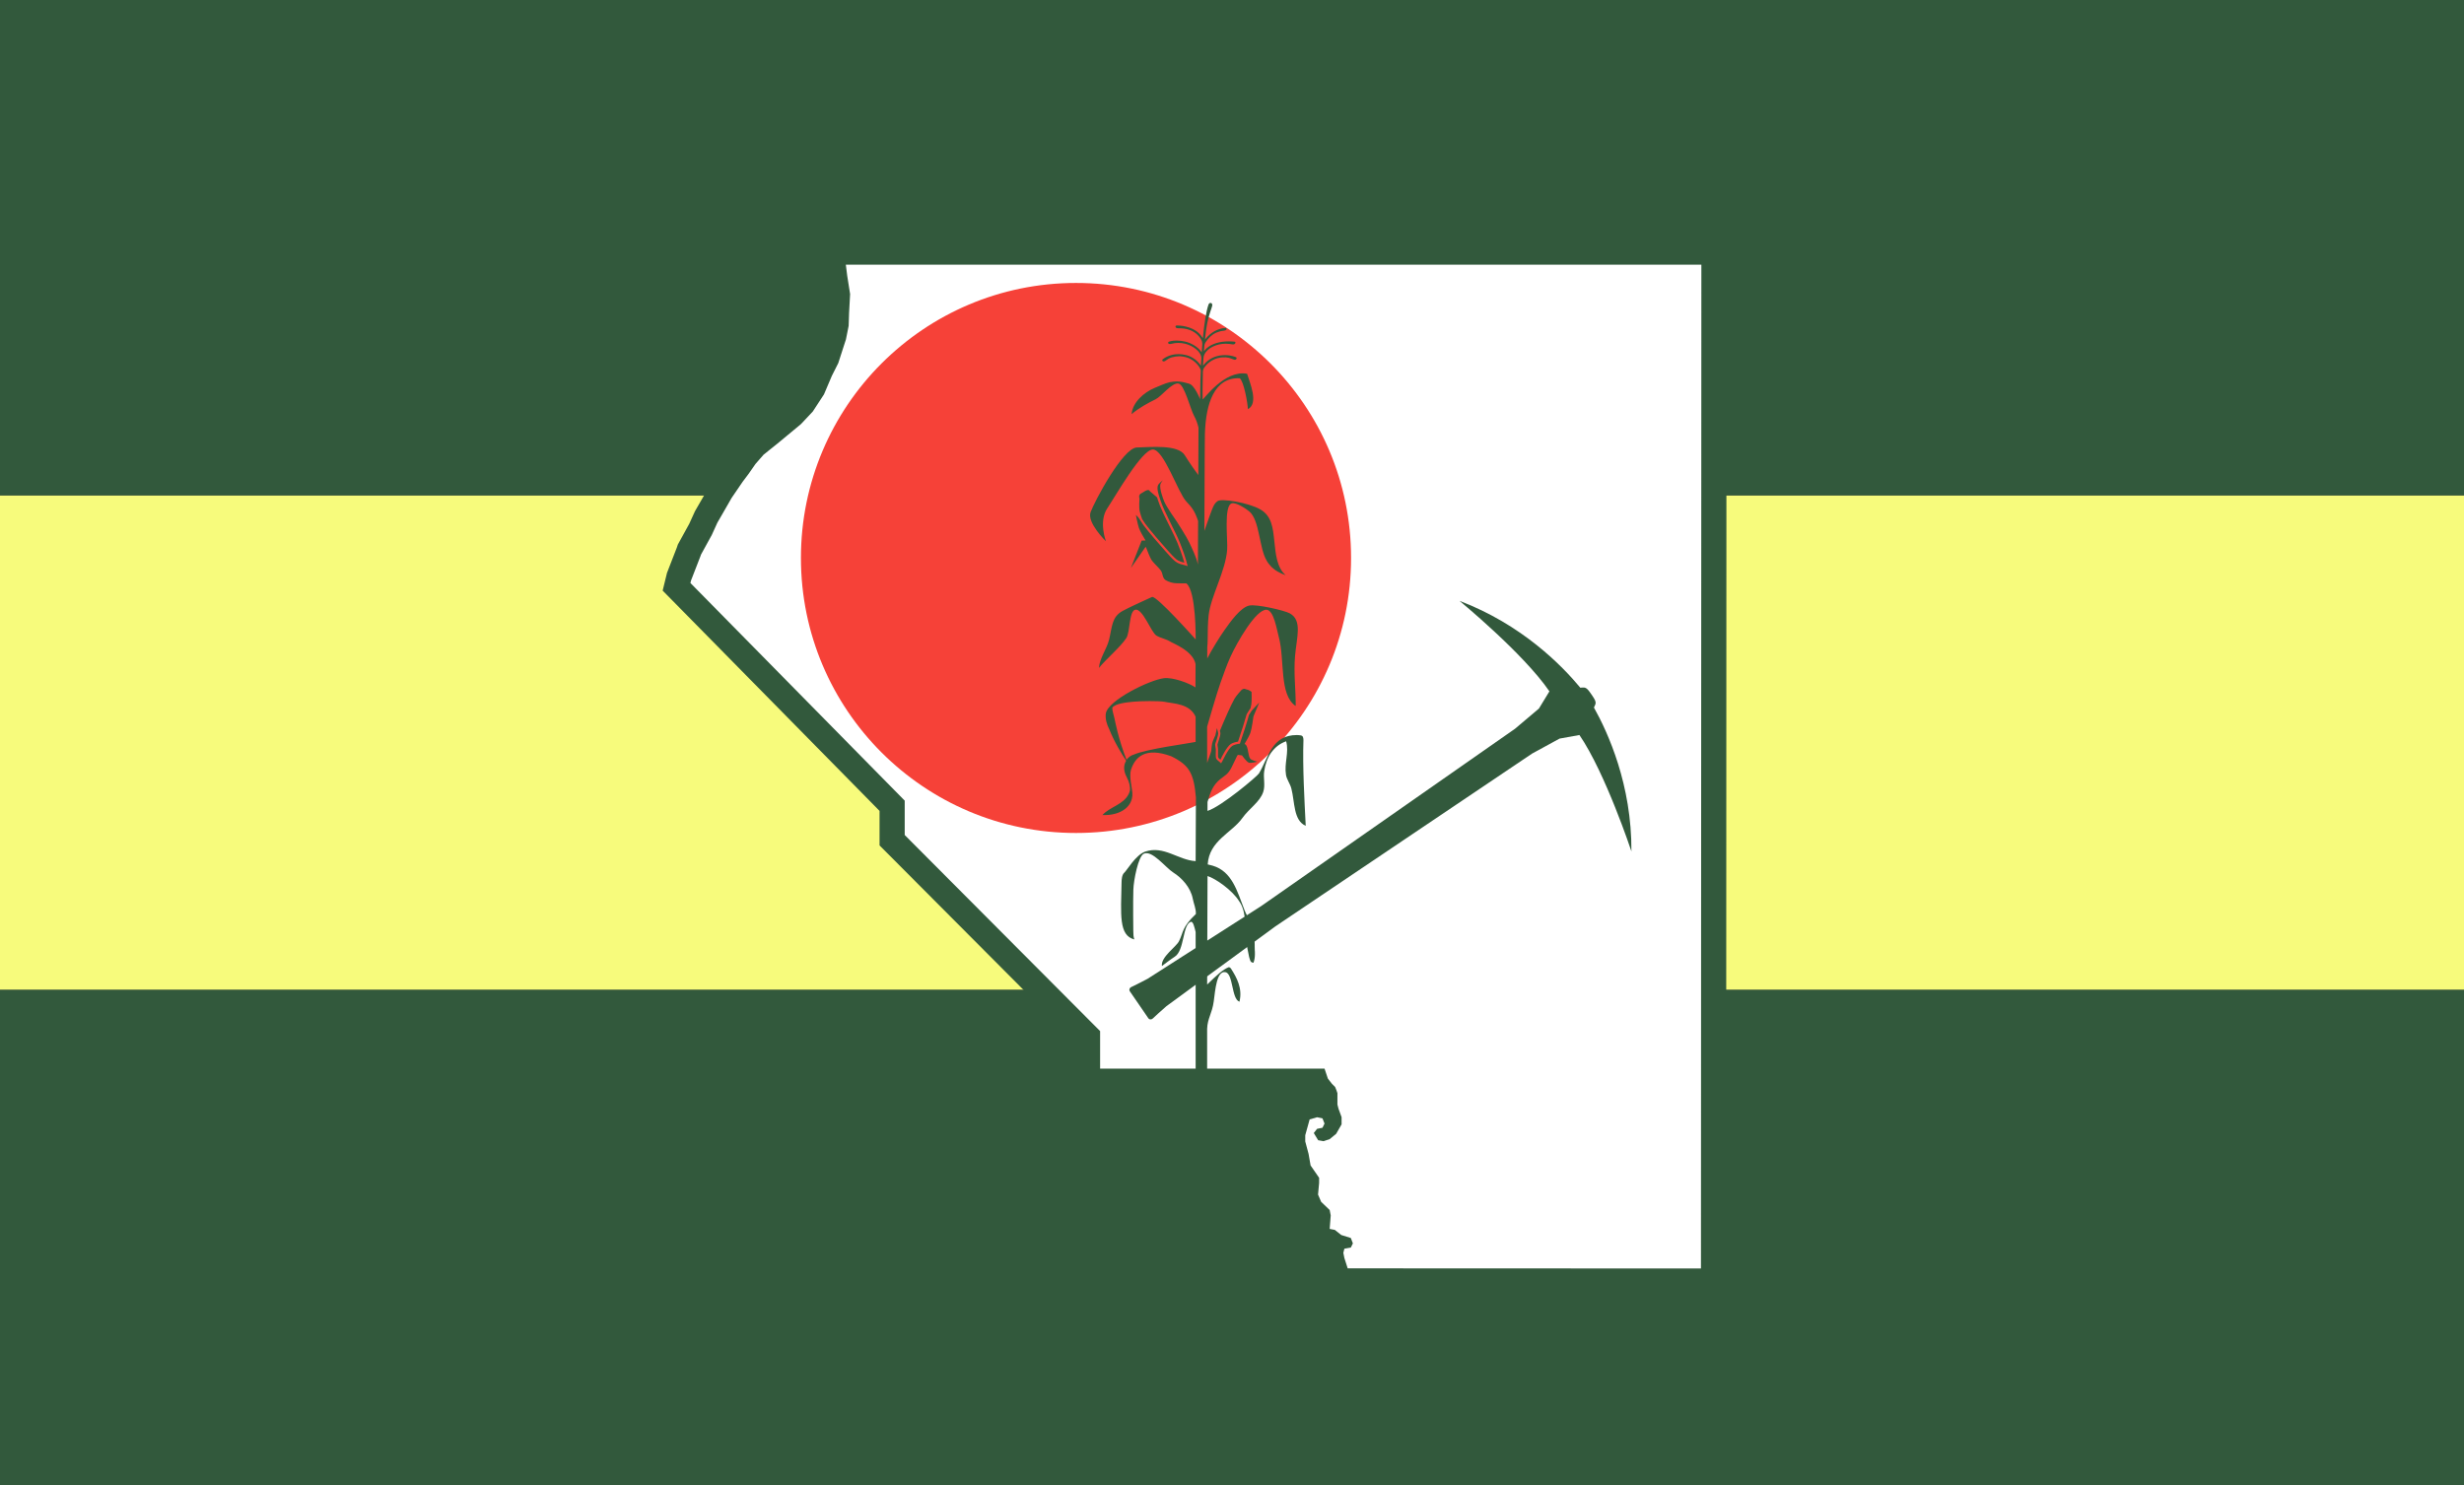
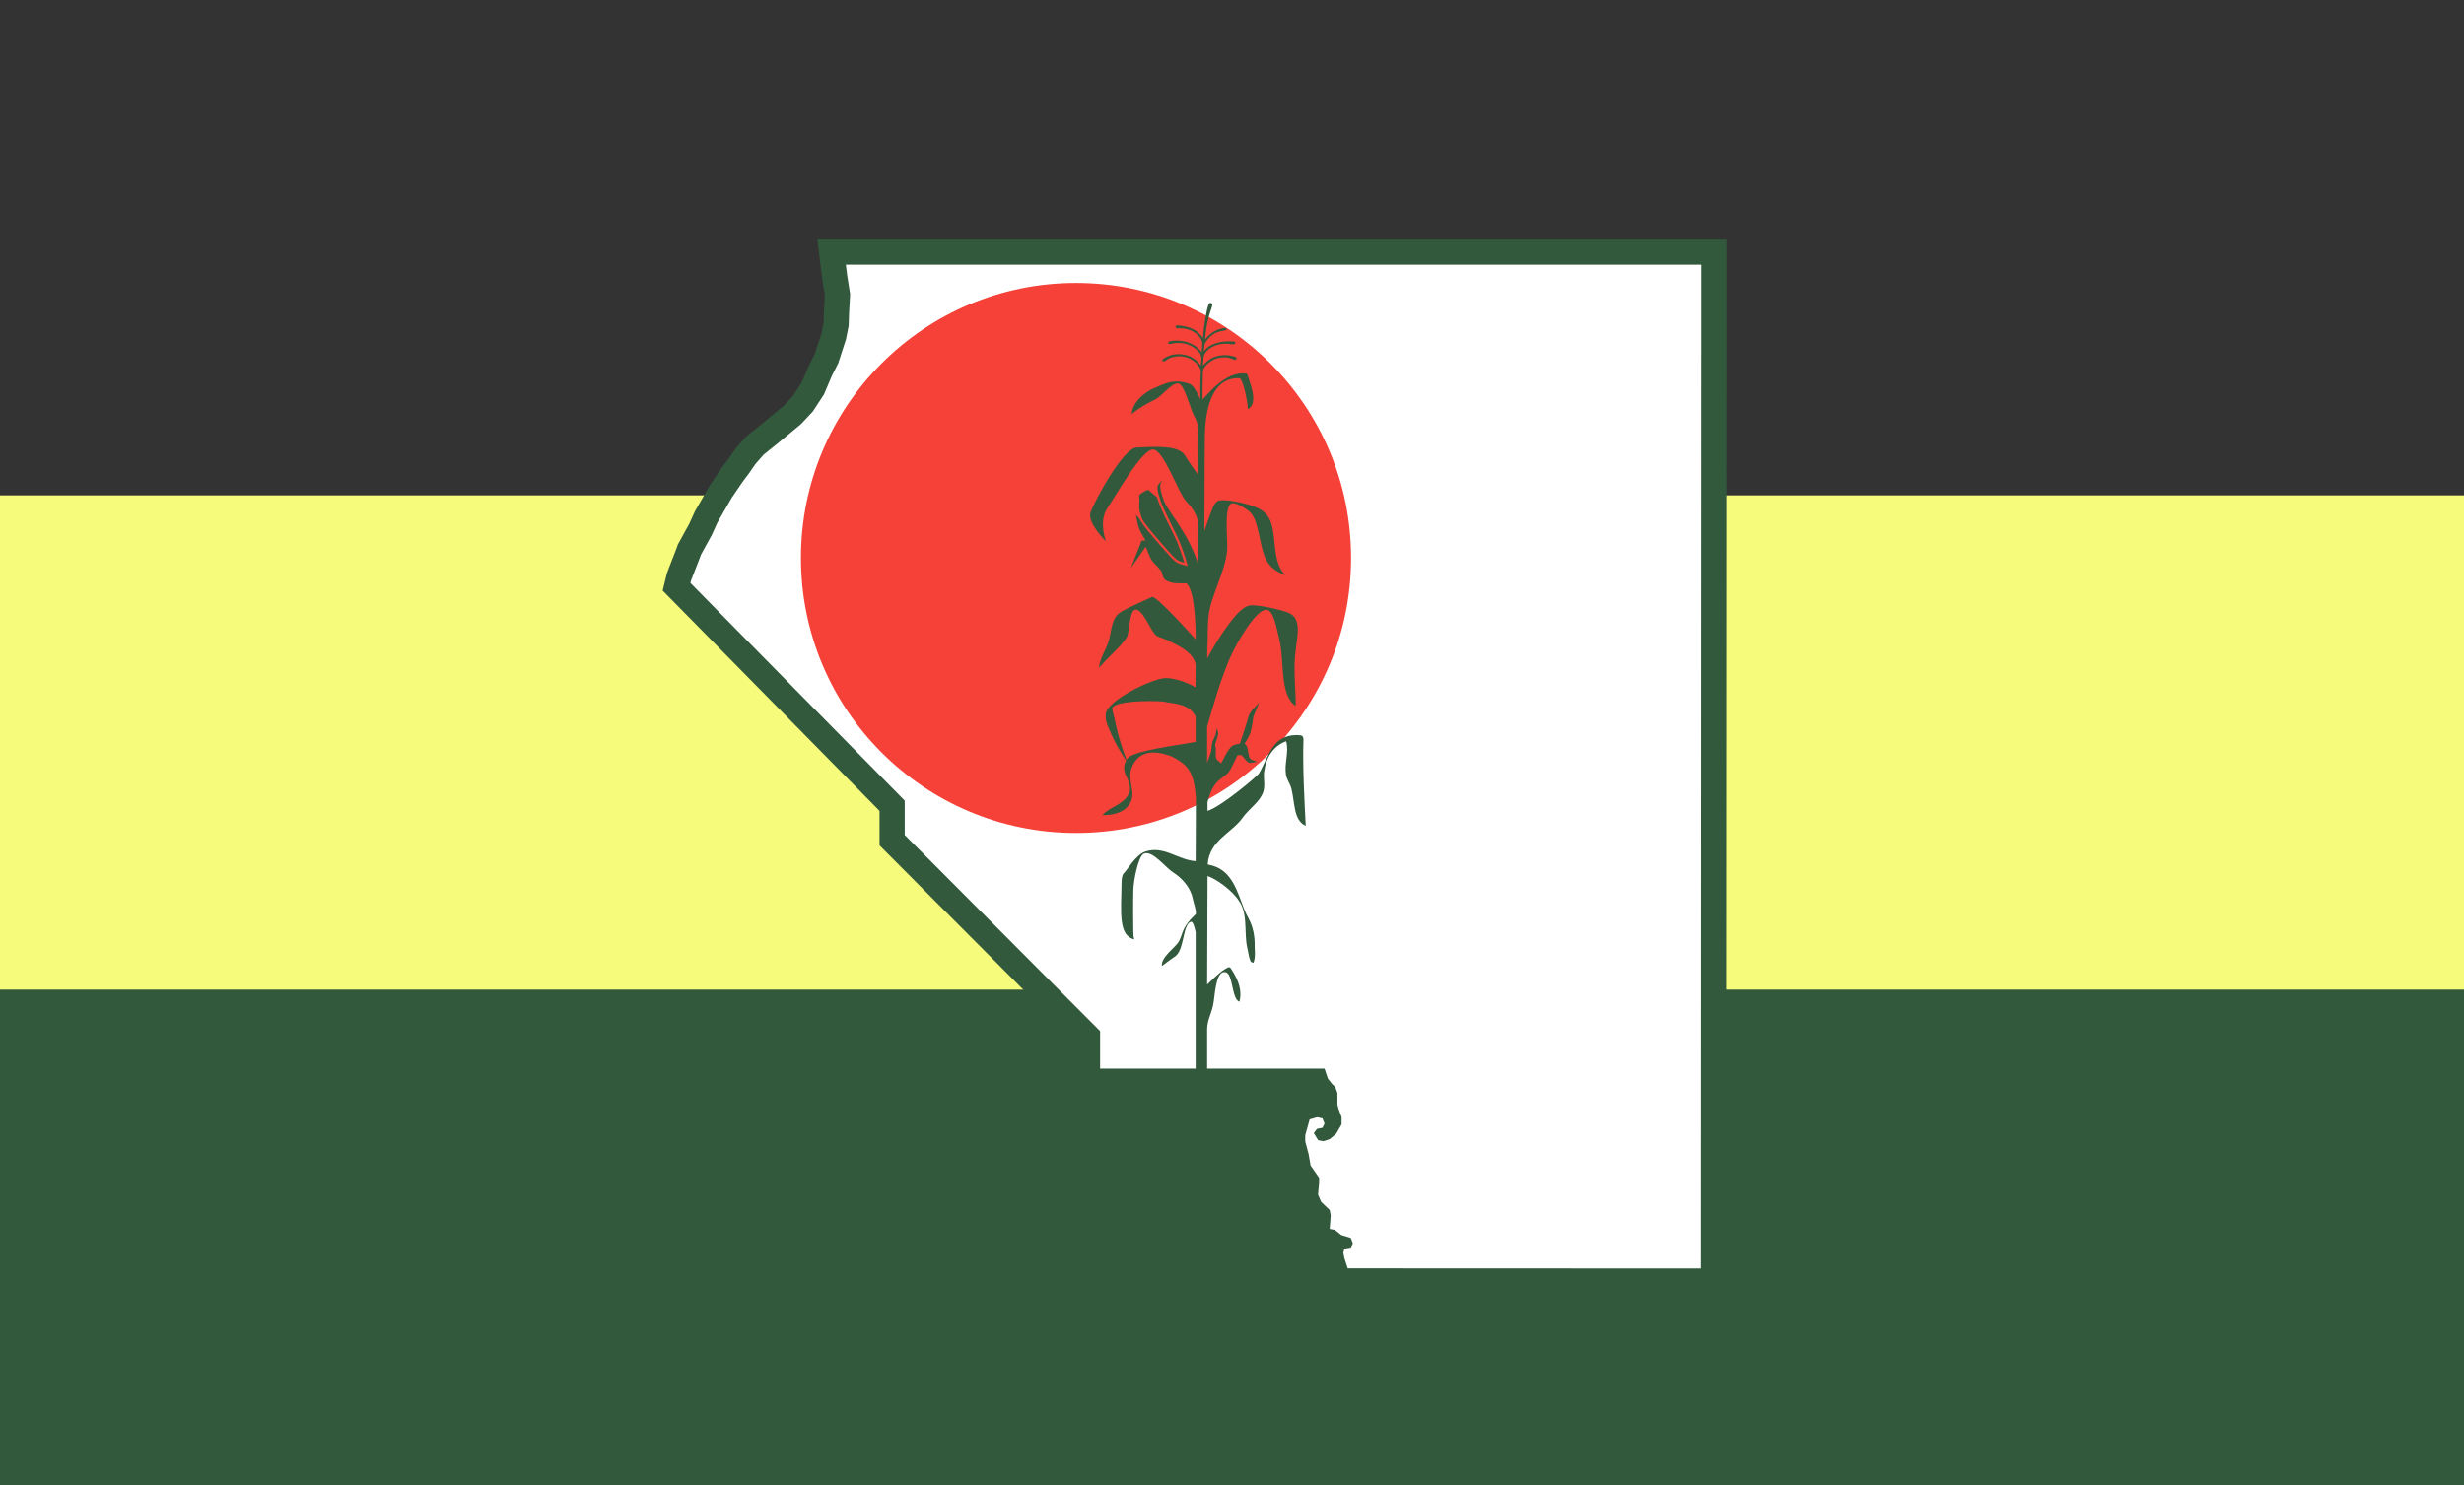
<svg xmlns="http://www.w3.org/2000/svg" version="1.1" id="Layer_1" x="0px" y="0px" width="428px" height="258px" viewBox="0 0 428 258" enable-background="new 0 0 428 258" xml:space="preserve">
  <rect x="0" y="0" width="428" height="258" fill="#333333" stroke="none" />
  <g>
    <rect y="171.939" fill="#32593C" width="428" height="86.061" />
    <rect y="86.059" fill="#F7FB7C" width="428" height="85.881" />
-     <rect fill="#32593C" width="428" height="86.06" />
    <g>
      <polygon fill="#FFFFFF" points="232.502,222.539 231.406,219.111 231.105,217.613 231.471,216.156 230.928,215.727     228.641,215.293 228.943,211.32 227.654,210.084 226.723,207.918 226.941,205.445 226.941,205.316 225.582,203.346     225.154,200.959 224.529,198.615 224.529,196.951 225.689,192.744 228.684,191.877 230.117,192.186 230.115,190.289     230.053,190.1 229.723,189.773 228.689,188.443 228.494,187.861 188.895,187.861 188.895,180.061 154.95,145.988 154.95,139.996     117.503,101.954 117.932,100.2 119.643,95.792 119.736,95.492 121.67,91.975 122.654,89.814 125.229,85.336 127.189,82.467     128.293,81 129.502,79.259 131.113,77.417 133.68,75.357 137.617,72.094 139.447,70.149 141.184,67.491 142.479,64.444     143.577,62.254 144.82,58.407 145.229,56.36 145.297,54.302 145.464,51.204 144.995,48.23 144.439,43.803 297.713,43.803     297.639,222.564   " />
      <path fill="#32593C" d="M295.531,45.983l-0.072,174.4l-61.365-0.024l-0.574-1.797l-0.18-0.896l0.18-0.724l1.119-0.196l0.359-0.724    l-0.359-0.938l-1.66-0.519l-1.117-0.887l-0.896-0.174l0.181-2.343l-0.181-0.938l-1.479-1.418l-0.541-1.26l0.185-2.021v-0.9    l-1.479-2.143l-0.354-2.016l-0.575-2.154v-1.078l0.764-2.75l1.293-0.375l0.938,0.199l0.354,0.896l-0.354,0.729l-0.938,0.188    l-0.573,0.729l0.757,1.25l0.938,0.168l1.082-0.369l1.113-0.918l0.938-1.637v-1.25l-0.538-1.476l-0.184-0.722v-1.979l-0.181-0.528    l-0.222-0.543l-0.538-0.533l-0.72-0.926l-0.578-1.724h-38.984v-6.521l-33.941-34.068v-0.543V139.1l-37.223-37.813l0.106-0.437    l0.758-1.954l0.899-2.319l0.072-0.217l1.875-3.413l0.973-2.14l1.007-1.743l1.478-2.573l1.91-2.799l1.043-1.384l1.188-1.709    l1.404-1.607l2.418-1.938l4.068-3.371l2.055-2.184l1.946-2.981l1.37-3.224l1.115-2.214l0.76-2.354l0.574-1.771l0.468-2.347    l0.073-2.236l0.179-3.282l-0.505-3.201l-0.238-1.907L295.531,45.983 M299.893,41.624h-4.354H146.91h-4.939l0.613,4.9l0.239,1.908    l0.008,0.069l0.011,0.068l0.434,2.749l-0.151,2.821l-0.002,0.046l-0.001,0.045l-0.063,1.879l-0.349,1.747l-0.496,1.527    l-0.655,2.039l-0.963,1.911l-0.064,0.127l-0.057,0.13l-1.219,2.869l-1.523,2.336l-1.604,1.705l-3.86,3.2l-2.363,1.895    l-0.301,0.241l-0.254,0.291l-1.404,1.607l-0.158,0.181l-0.139,0.198l-1.142,1.642l-0.993,1.317l-0.061,0.081l-0.059,0.085    l-1.912,2.799l-0.096,0.142l-0.086,0.146l-1.478,2.573l-1,1.733l-0.105,0.184l-0.086,0.189l-0.905,1.991l-1.795,3.269    l-0.195,0.354l-0.125,0.384l-0.037,0.107l-0.858,2.211l-0.759,1.958l-0.102,0.263l-0.066,0.275l-0.107,0.437l-0.578,2.361    l1.705,1.732l35.969,36.54v3.655v0.543v1.799l1.271,1.275l32.672,32.797v4.722v4.36h4.36h36.096l0.005,0.002l-0.918,0.269    l-2.345,0.678l-0.647,2.354l-0.758,2.75l-0.156,0.57v0.592v1.08v0.567l0.147,0.556l0.526,1.979l0.326,1.83l0.166,0.933    l0.537,0.778l0.649,0.944l-0.104,1.257l-0.103,1.098l0.438,1.013l0.541,1.256l0.35,0.813l0.643,0.608l0.229,0.222l-0.076,1.002    l-0.297,3.894l2.553,0.479v0.004l0.195,0.965l0.18,0.896l0.05,0.236l0.071,0.229l0.574,1.797l0.971,3.024l3.188,0.007    l61.361,0.021h4.356l0.002-4.355l0.063-174.403L299.893,41.624L299.893,41.624z" />
    </g>
    <path fill="#F64138" d="M234.682,96.938c0,26.39-21.393,47.78-47.779,47.78s-47.78-21.392-47.78-47.78   c0-26.387,21.394-47.778,47.78-47.778C213.288,49.161,234.682,70.551,234.682,96.938z" />
-     <path fill="#32593C" d="M270.898,128.322l3.451-0.623c4.522,6.596,9.032,20.223,9.032,20.223   c0.074-11.572-4.092-20.684-6.512-24.995c0.248-0.629,0.601-0.771-0.211-1.95l-0.205-0.303l-0.205-0.297   c-0.813-1.182-1.069-0.905-1.749-0.9c-3.148-3.808-10.145-10.979-20.973-15.081c0,0,11.093,9.117,15.611,15.716l-1.824,2.99   l-4.149,3.508L219.1,157.396l-19.767,12.658c-1.217,0.639-2.483,1.277-2.815,1.426c-0.332,0.144-0.439,0.49-0.246,0.772   c0.062,0.086,0.826,1.199,1.59,2.313c0.763,1.115,1.527,2.229,1.586,2.313c0.193,0.286,0.559,0.306,0.812,0.056   c0.251-0.259,1.308-1.211,2.345-2.121l18.935-13.873l44.593-30.02L270.898,128.322z" />
    <g>
      <path fill="#32593C" d="M226.41,128.563c-0.01-0.445-0.088-0.743-0.492-0.804c-0.178-0.025-0.396-0.053-0.646-0.056    c-4.402-0.003-4.929,3.908-6.59,6.673c-0.286,0.477-6.548,5.781-8.941,6.507l0.007-1.552c0.511-1.779,0.951-2.926,2.218-3.968    c0.743-0.611,1.369-0.812,1.996-2.116c0.628-1.305,0.912-1.895,0.912-1.895c0.041-0.063,0.086-0.131,0.135-0.205    c0.335,0.023,0.727,0.095,0.727,0.095s0.781,1.113,1.188,1.262c0.349,0.127,1.479-0.172,1.479-0.172s-0.98-0.248-1.201-0.479    c-0.469-0.484-0.327-2.184-0.905-2.539c-0.034-0.022-0.08-0.032-0.122-0.047c0.45-0.759,0.864-1.511,1.023-1.962    c0.242-0.679,0.529-2.846,0.529-2.846l1.005-2.399l-1.287,1.378l-0.496,0.761c-0.413,1.504-1.025,3.38-1.582,5.005    c-0.505,0.05-1.044,0.207-1.321,0.381c-0.674,0.422-1.734,2.68-1.734,2.68l-0.211,0.353c-0.251-0.286-0.736-0.567-0.844-0.824    c-0.154-0.375-0.03-1.233-0.072-1.643c-0.017-0.208-0.121-0.628-0.103-0.838c0.022-0.159,0.146-0.457,0.192-0.608    c0.084-0.317,0.325-0.951,0.325-1.279c-0.002-0.234-0.218-0.927-0.218-0.927l-0.266,1.247c0,0-0.503,1.037-0.571,1.464    c-0.051,0.269-0.114,0.822-0.131,1.099c-0.032,0.479-0.579,1.663-0.691,2.134c-0.008,0.04-0.023,0.095-0.041,0.155l-0.002-6.343    c0,0,1.695-5.908,2.31-7.598c0.526-1.445,1.056-3.039,1.751-4.565c1.199-2.627,4.405-8.169,6.218-8.161    c1.313,0.006,1.82,3.47,2.167,4.726c1.081,3.951,0.022,10.052,2.939,11.998c0.032-2.672-0.373-5.647-0.113-8.677    c0.277-3.25,1.315-6.193-0.913-7.417c-0.926-0.506-5.725-1.628-7.044-1.354c-1.523,0.313-3.312,2.874-4.281,4.239    c-0.826,1.164-2.233,3.434-3.016,4.956l0.009-2.023c0.039-0.389,0.067-0.786,0.067-1.191c-0.002-1.467,0.036-3.03,0.165-4.25    c0.347-3.29,2.94-7.693,3.221-11.413c0.131-1.709-0.625-7.687,0.807-8.077c0.788-0.216,2.562,1.008,3.017,1.388    c1.849,1.528,1.703,6.363,3.053,8.589c0.006,0.016,0.014,0.031,0.02,0.045c0.104,0.198,0.26,0.407,0.437,0.61    c0.229,0.297,0.497,0.56,0.787,0.779c0.732,0.636,2.048,1.073,2.048,1.073c-1.572-1.32-1.754-3.855-1.967-5.846    c-0.247-2.356-0.439-4.431-2.449-5.588c-2.022-1.169-6.876-1.979-7.454-1.407c-0.687,0.495-0.862,1.158-2.255,5.152l0.06-13.697    c0,0,0.009-2.396,0.033-3.209c0.165-5.235,1.626-9.803,6.048-9.621c0.69,0.52,1.377,4.21,1.415,5.374    c1.939-1.011,0.322-4.611-0.133-6.15c-3.893-0.748-7.519,4.456-7.727,4.441c-0.011-0.681-0.031-2.5,0.045-4.867    c0.005-0.144,0.092-0.451,0.188-0.587c0.396-0.571,1.28-1.566,2.863-1.806c0.119-0.019,0.236-0.029,0.354-0.037    c0.851-0.061,1.367,0.151,1.731,0.299c0.123,0.049,0.229,0.089,0.313,0.108c0.035,0.008,0.072,0.013,0.105,0.013    c0.225,0.001,0.285-0.186,0.285-0.187c0.021-0.049,0.025-0.1,0.019-0.146c-0.021-0.044-0.053-0.082-0.1-0.104    c-0.022-0.014-0.769-0.364-1.894-0.369c-0.289-0.001-0.582,0.021-0.868,0.064c-1.452,0.22-2.36,1.011-2.871,1.634l-0.111,0.14    l0.009-0.18c0.009-0.213,0.066-0.902,0.079-1.146c0.023-0.493,0.297-0.998,0.773-1.423c0.49-0.438,1.146-0.756,1.934-0.942    c0.366-0.086,0.762-0.128,1.167-0.126c0.479,0.002,0.896,0.066,1.157,0.114c0.361,0.064,0.48-0.142,0.506-0.223l0.011-0.029h0.063    l-0.056-0.021c0.013-0.098-0.063-0.186-0.157-0.196c-0.332-0.035-0.661-0.054-0.981-0.055c-1.611-0.008-2.988,0.424-3.877,1.212    c-0.117,0.111-0.233,0.233-0.349,0.365l-0.118,0.146l0.017-0.188c0.011-0.163,0.05-0.608,0.063-0.775    c0.011-0.239,0.175-0.55,0.247-0.651c0.482-0.69,0.977-1.229,1.816-1.621c0.502-0.203,0.821-0.285,1.27-0.328    c0.229-0.02,0.396-0.083,0.475-0.182c0.056-0.063,0.058-0.128,0.055-0.16c-0.013-0.094-0.089-0.161-0.187-0.161    c-1.394,0.135-2.551,0.772-3.461,1.903l-0.102,0.123c0.113-1.075,0.268-2.586,0.641-3.914c0.399-1.416,0.684-1.885,0.614-2.179    c-0.075-0.336-0.389-0.302-0.504-0.193c-0.093,0.064-0.127,0.186-0.143,0.223c-0.411,1.15-0.744,3.437-0.963,5.654l-0.021,0.175    l-0.098-0.146c-0.146-0.239-0.342-0.474-0.56-0.693c-1.309-1.295-3.4-1.368-3.807-1.37h-0.045c-0.141-0.001-0.217,0.05-0.232,0.15    l-0.009,0.053c0.002,0.058,0.038,0.271,0.437,0.278l0.106,0.003c0.569,0.011,1.216,0.021,1.992,0.321    c0.495,0.188,0.942,0.474,1.303,0.825c0.457,0.449,0.666,0.855,0.761,1.115c0.063,0.164,0.066,0.465,0.061,0.551    c-0.021,0.314-0.071,0.904-0.089,1.202l-0.014,0.172l-0.103-0.142c-0.625-0.887-1.819-1.502-2.728-1.72    c-0.52-0.123-1.02-0.188-1.507-0.19c-0.863-0.004-1.364,0.197-1.392,0.205c-0.072,0.031-0.115,0.104-0.104,0.188    c0,0.025,0.02,0.216,0.306,0.217c0.078,0.001,0.176-0.014,0.277-0.044c0.722-0.2,1.599-0.203,2.383-0.01    c1.373,0.345,2.805,1.385,2.813,2.527c-0.014,0.229-0.07,0.899-0.079,1.098l-0.007,0.18l-0.104-0.147    c-0.722-1.009-1.768-1.54-2.516-1.698c-0.428-0.104-0.852-0.156-1.262-0.157c-1.729-0.008-2.733,0.886-2.776,0.925    c-0.071,0.067-0.079,0.183-0.017,0.256c0.146,0.14,0.363,0.105,0.592-0.081c0.179-0.148,0.594-0.416,1.01-0.538    c0.396-0.115,0.933-0.193,1.333-0.193l0.057,0.001c0.055,0.002,0.104,0.002,0.164,0.007c0.273,0.021,0.549,0.066,0.818,0.132    c0.87,0.188,2.006,0.884,2.583,2.014c0.114,0.213,0.103,0.38,0.095,0.529c-0.12,2.259-0.067,4.179-0.123,4.778    c0,0-0.939-2.459-1.925-2.699c-0.601-0.146-1.431-0.479-2.675-0.349c-1.032,0.107-1.42,0.308-3.292,1.09    c-1.867,0.779-3.844,2.525-3.993,4.557c1.271-1.098,2.923-1.975,4.166-2.585c1.027-0.504,2.815-2.926,3.965-2.74    c1.056,0.169,2.041,4.429,2.749,5.689c0.315,0.557,0.565,1.244,0.736,1.985l-0.036,8.232c-0.496-0.674-1.499-2.067-2.35-3.444    c-1.173-1.904-5.89-1.403-8.316-1.348c-2.43,0.053-7.383,9.406-8.044,11.239c-0.664,1.834,2.666,5.061,2.666,5.061    s-1.298-3.416,0.218-5.703c1.52-2.287,6.026-10.254,7.935-10.245c1.897,0.008,4.341,7.415,5.773,8.994    c0.933,1.025,1.436,1.508,2.083,3.418l-0.033,7.578c-0.248-1.277-1.084-2.923-1.497-3.819c-0.442-0.968-2.178-3.661-2.178-3.661    s-1.772-2.508-2.165-3.448c-0.289-0.704-0.826-2.2-0.689-2.99c0.035-0.197,0.438-0.732,0.438-0.732s-0.722,0.588-0.83,0.829    c-0.31,0.68,0.184,1.91,0.386,2.563c0.595,1.949,2.618,5.506,3.376,7.39c0.393,0.982,1.091,2.819,1.372,4.147    c-0.392-0.175-0.872-0.235-1.332-0.394c-0.437-0.165-0.676-0.327-0.859-0.476c-0.461-0.371-1.254-1.268-1.65-1.711    c-0.997-1.106-2.952-3.364-3.846-4.573c-0.237-0.323-0.645-1.041-0.901-1.351c-0.094-0.11-0.404-0.398-0.404-0.398    s0.345,1.769,0.544,2.302c0.218,0.576,0.682,1.395,1.138,2.139l-0.679,0.021l-1.864,4.75l2.549-3.666l0.099,0.147    c0.264,0.69,0.624,1.599,0.883,2.052c0.312,0.543,1.291,1.384,1.654,1.893c0.413,0.581,0.233,1.281,0.847,1.695    c0.433,0.293,1.352,0.563,1.922,0.539c0.117-0.003,1.514,0.042,1.674,0.024c1.732,1.322,1.622,9.739,1.622,9.739    s-6.848-7.716-7.591-7.378c-1.489,0.675-3.916,1.788-5.067,2.407c-1.958,1.054-1.824,2.751-2.39,5.036    c-0.402,1.608-1.649,3.225-1.753,4.883c1.267-1.567,3.717-3.609,4.751-5.186c0.702-1.063,0.439-4.804,1.611-4.937    c1.272-0.143,2.704,3.915,3.598,4.487c0.694,0.449,1.692,0.578,2.517,1.115c0.357,0.233,3.872,1.559,4.306,3.857l-0.018,4.047    c-1.186-0.786-3.966-1.788-5.488-1.598c-2.524,0.321-9.678,3.824-10.08,6.107c-0.066,0.393-0.039,0.854,0.068,1.344h-0.006    c0.006,0.019,0.012,0.031,0.014,0.05c0.003,0.021,0.013,0.04,0.017,0.059c0.009,0.021,0.017,0.043,0.021,0.063    c0.103,0.417,0.267,0.836,0.471,1.228c0.879,2.236,2.273,4.474,2.943,5.49c-0.547,0.88-0.388,1.937,0.075,2.797    c0.475,0.896,0.664,1.732,0.579,2.366c-0.04,0.264-0.099,0.372-0.231,0.645c-0.904,1.828-3.258,2.196-4.545,3.628    c3.06,0.141,5.693-1.473,5.131-4.384c0.047-0.063-0.533-2.385-0.167-3.5c0.697-2.132,2.443-4.014,6.995-2.325    c3.167,1.547,3.92,3.009,4.281,7.152l-0.049,11.063c-3.009-0.172-5.523-2.744-8.739-1.662c-1.659,0.557-3.228,3.312-3.647,3.662    c-0.423,0.354-0.47,1.198-0.481,1.635c-0.106,5.66-0.515,9.271,2.218,9.969c-0.15-0.396-0.183-0.944-0.179-1.474    c0,0-0.064-4.938,0.01-7.18c0.046-1.604,0.852-5.782,1.807-6.236c1.462-0.688,3.769,2.409,5.142,3.274    c1.447,0.914,2.99,2.546,3.374,4.558c0.168,0.874,0.59,1.776,0.534,2.642c-2.484,2.355-2.143,3.179-2.923,4.707    c-0.463,0.982-3.189,2.751-2.978,4.326c0,0,1.734-1.316,2.196-1.595c1.763-1.056,1.349-5.584,2.825-6.088    c0.409-0.089,0.613,0.871,0.842,1.777v23.97h1.996v-7.157c0.068-1.844,0.866-2.66,1.148-4.766c0.279-2.105,0.516-5.311,2.008-5.08    c1.401,0.214,1.046,4.665,2.457,5.145c0.57-2.336-0.497-4.213-1.414-5.666c-0.124-0.195-0.231-0.325-0.453-0.334    c-0.95,0.369-2.049,1.35-3.746,3.014l0.067-18.854c1.451,0.458,4.343,2.5,5.502,4.39c0.373,0.511,0.6,1.106,0.763,1.734    c0.049,0.183,0.08,0.372,0.112,0.563c0.021,0.108,0.042,0.224,0.06,0.33c0.027,0.205,0.06,0.414,0.074,0.623    c0.009,0.076,0.017,0.151,0.02,0.229c0.065,0.852,0.078,1.716,0.119,2.534c0.002,0.041,0.004,0.082,0.008,0.125    c0.018,0.262,0.033,0.516,0.06,0.764c0.009,0.084,0.019,0.168,0.022,0.25c0.036,0.289,0.08,0.569,0.145,0.833    c0,0.004,0,0.008,0.002,0.013c0.01,0.041,0.02,0.096,0.029,0.141c0.096,0.442,0.194,1.034,0.309,1.527    c0.044,0.18,0.094,0.346,0.144,0.479c0.103,0.298,0.147,0.48,0.61,0.534c0.179-0.479,0.242-0.942,0.252-1.433    c0.008-0.16,0.006-0.324-0.004-0.492c-0.006-0.041-0.014-0.133-0.02-0.242c-0.015-0.229-0.018-0.539-0.018-0.73    c0.001-0.096,0.001-0.155,0.005-0.164v-0.002c0-0.444-0.021-0.854-0.058-1.229c0-0.008-0.002-0.017-0.002-0.021    c-0.037-0.372-0.089-0.708-0.152-1.021c-0.002-0.012-0.006-0.021-0.008-0.039c-0.062-0.303-0.141-0.579-0.219-0.837    c-0.007-0.021-0.013-0.037-0.02-0.056c-0.077-0.246-0.162-0.476-0.254-0.687c-0.01-0.021-0.021-0.047-0.026-0.069    c-0.085-0.196-0.174-0.385-0.265-0.56c-0.02-0.033-0.029-0.068-0.05-0.102c-0.069-0.139-0.144-0.271-0.207-0.396    c-0.208-0.396-0.398-0.741-0.524-1.1c-0.01-0.022-0.021-0.06-0.03-0.086c-1.232-3.17-2.111-6.596-5.474-7.597    c-0.328-0.099-0.874-0.223-0.874-0.223c0.251-4.133,4.21-5.507,5.989-8.019c1.228-1.726,3.057-2.8,3.652-4.559    c0.399-1.174-0.01-2.455,0.174-3.628c0.365-2.423,1.548-4.368,3.811-5.188c0.536,1.933-0.363,3.812-0.026,5.844    c0.13,0.796,0.718,1.536,0.931,2.363c0.612,2.341,0.34,5.547,2.494,6.485C226.591,139.109,226.246,133.259,226.41,128.563z     M207.682,128.9c-1.038,0.237-8.569,1.218-10.782,2.215c-0.333,0.094-0.636,0.278-0.894,0.527    c-0.146,0.12-0.249,0.241-0.325,0.373c-1.39-3.515-2.033-6.896-2.084-7.161c-0.103-0.534-0.418-1.357-0.391-1.904    c0.513-0.717,2.429-0.919,3.623-1.037c1.22-0.126,4.582-0.171,5.505,0.024c1.592,0.332,4.299,0.295,5.348,2.582V128.9z" />
      <path fill="#32593C" d="M197.974,88.844c0.094,0.365,0.231,0.814,0.407,1.32c0.053,0.081,0.104,0.158,0.153,0.239    c0.136,0.214,0.269,0.421,0.363,0.556c0.868,1.169,2.797,3.403,3.825,4.545l0.107,0.125c0.412,0.458,1.1,1.223,1.498,1.541    c0.149,0.121,0.349,0.264,0.75,0.413c0.174,0.061,0.36,0.105,0.545,0.15c0.032,0.008,0.063,0.016,0.1,0.024    c-0.347-1.272-0.925-2.759-1.184-3.408c-0.309-0.752-0.818-1.787-1.36-2.884c-0.819-1.648-1.668-3.35-2.029-4.538l-0.099-0.3    c-0.021-0.063-0.043-0.139-0.063-0.206c-0.553-0.503-1.238-1.059-1.238-1.059c-0.155-0.338-0.478-0.231-0.773-0.09l-0.778,0.469    c-0.307,0.14-0.424,0.527-0.267,0.866C197.931,86.611,197.804,88.189,197.974,88.844z" />
-       <path fill="#32593C" d="M211.986,127.423c0,0.304-0.136,0.722-0.256,1.09l-0.156,0.517c-0.028,0.09-0.097,0.26-0.102,0.317    c-0.008,0.076,0.035,0.288,0.054,0.431c0.021,0.128,0.048,0.249,0.044,0.339c0.012,0.151,0.006,0.364,0.003,0.596    c-0.008,0.305-0.027,0.76,0.046,0.929c0.028,0.065,0.223,0.225,0.334,0.32c0.019,0.013,0.023,0.022,0.037,0.028    c0.219-0.475,1.125-2.308,1.823-2.746c0.279-0.172,0.745-0.319,1.235-0.401c0.661-1.946,1.165-3.549,1.502-4.756l0.543-0.873    l0.12-0.132c0.062-0.267,0.116-0.515,0.148-0.723c0.095-0.544,0.04-2.151,0.04-2.151c-0.185-0.121-0.273-0.227-0.509-0.323    l-0.501-0.147c-0.231-0.097-0.406-0.126-0.739,0.131c0,0-0.897,0.972-1.199,1.493c-0.641,1.12-1.667,3.472-2.554,5.609    C211.953,127.142,211.983,127.31,211.986,127.423z" />
    </g>
  </g>
</svg>